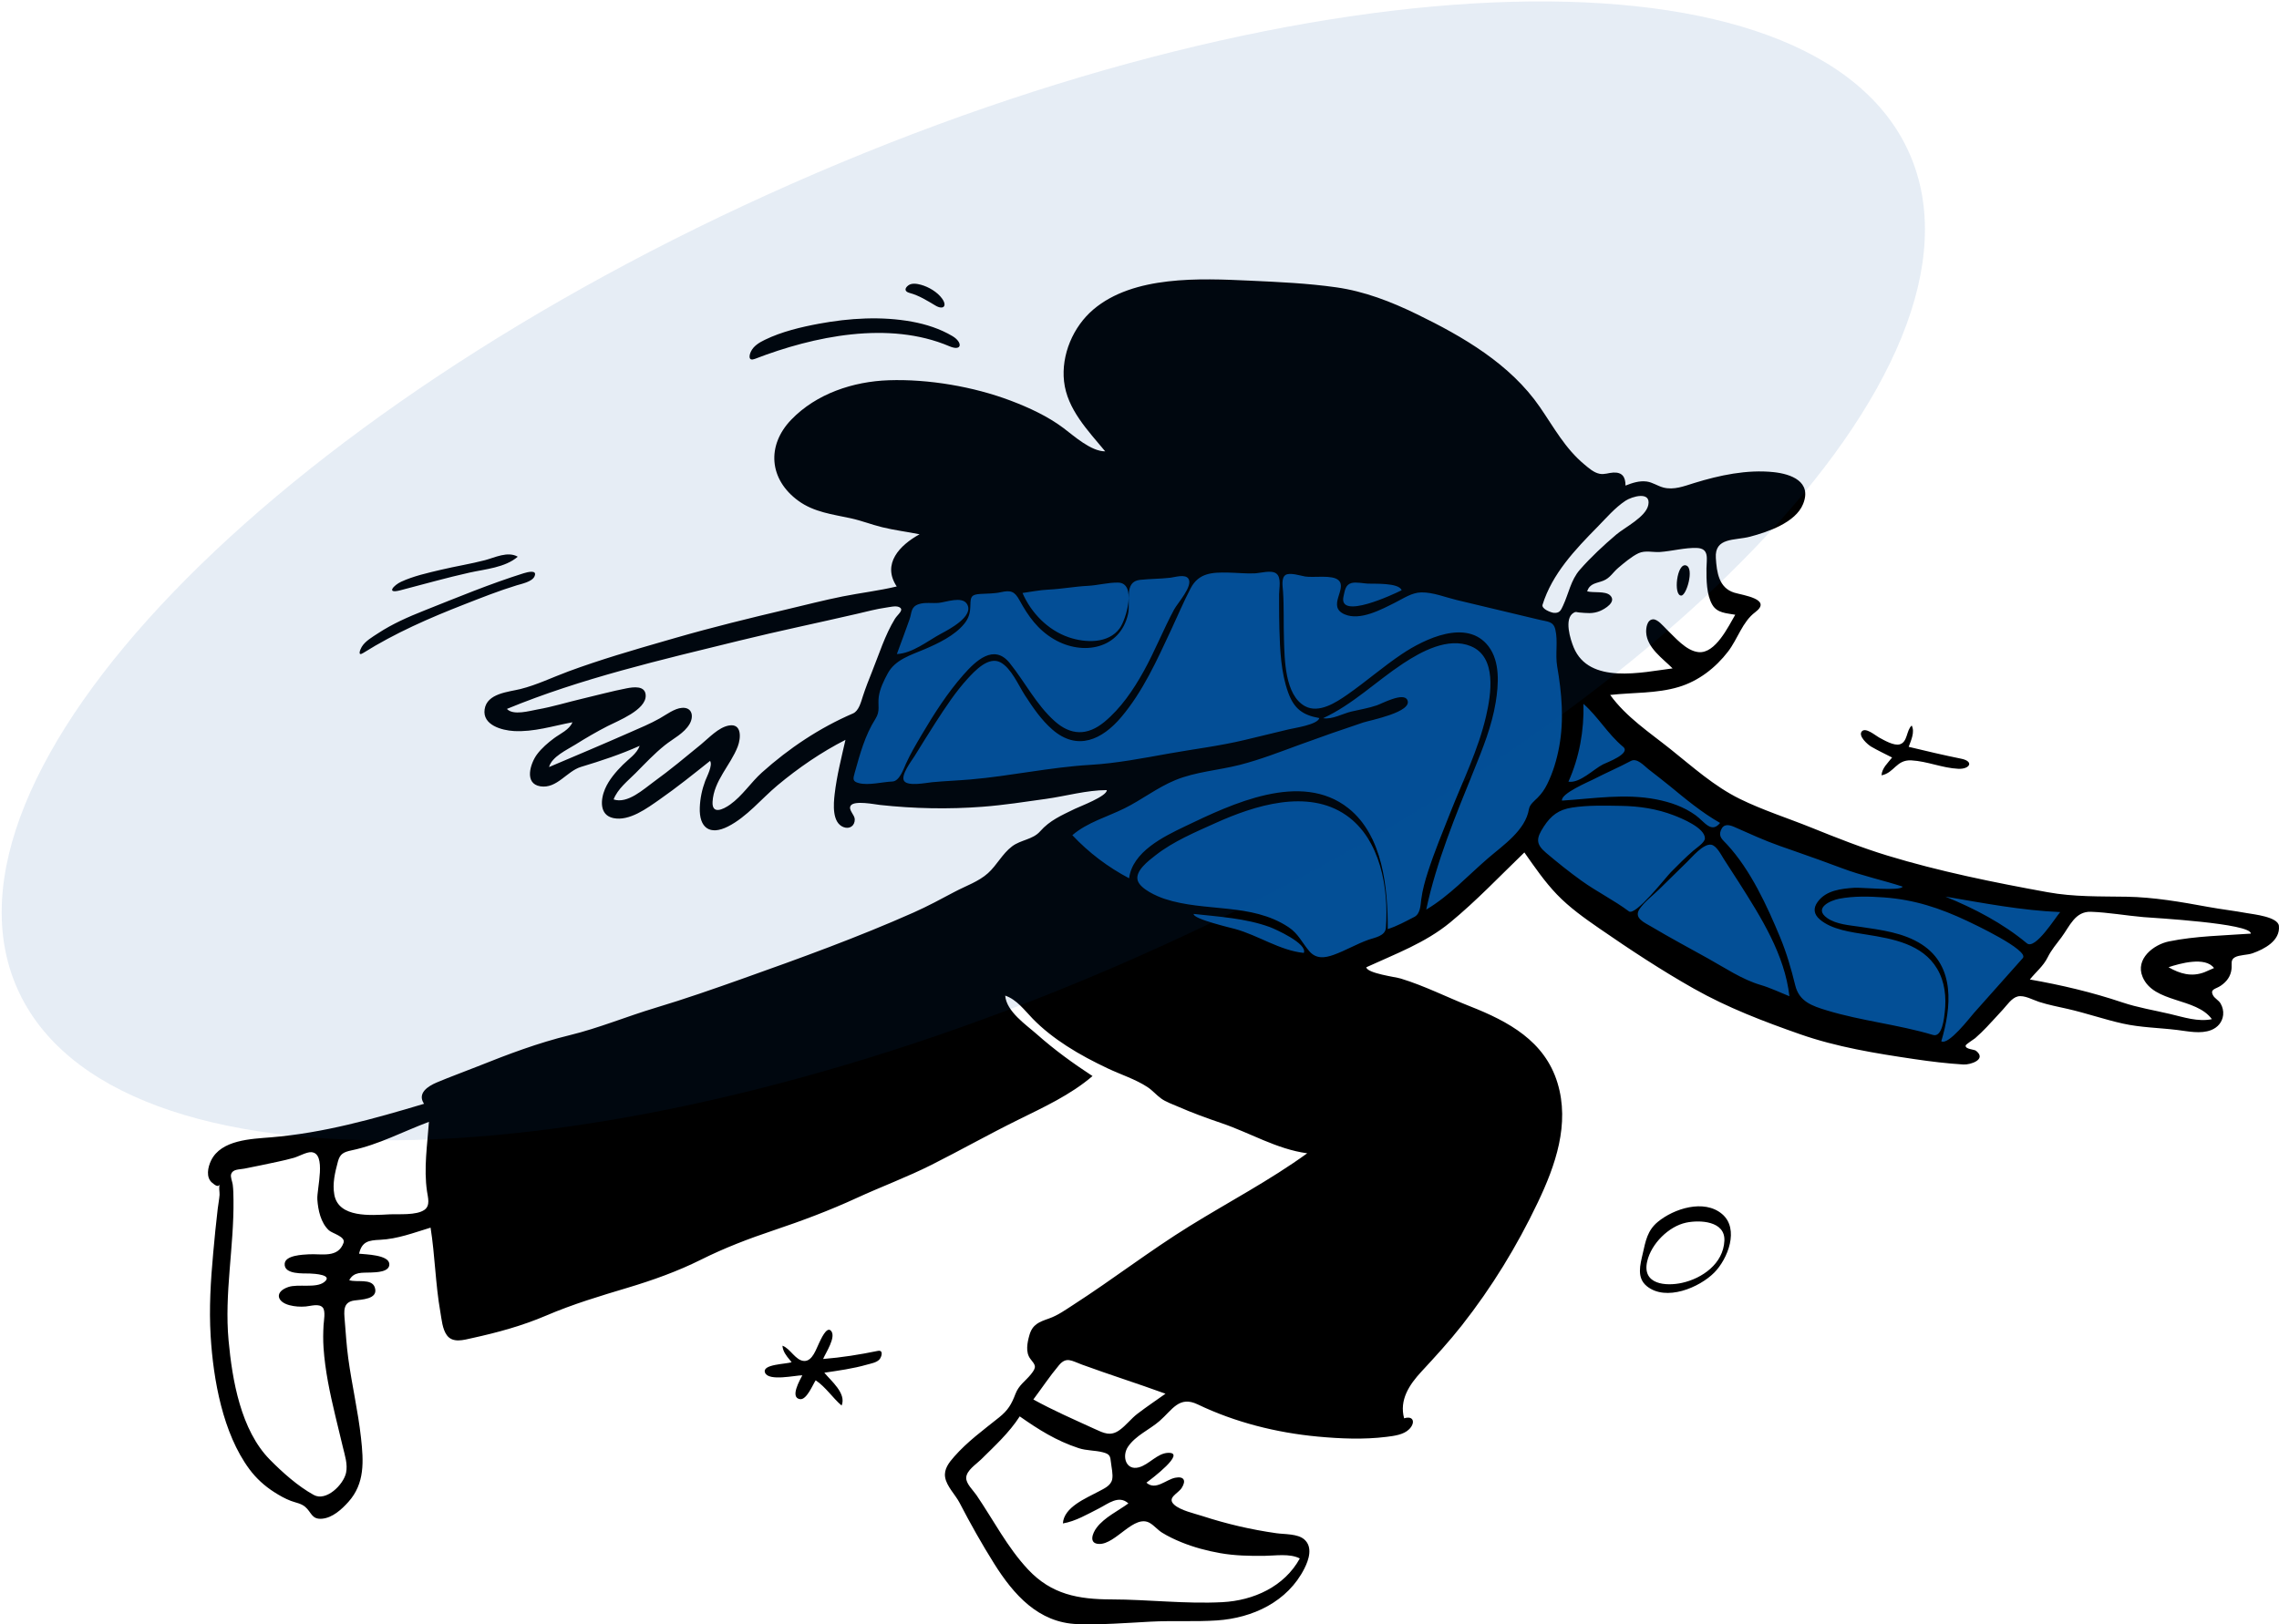
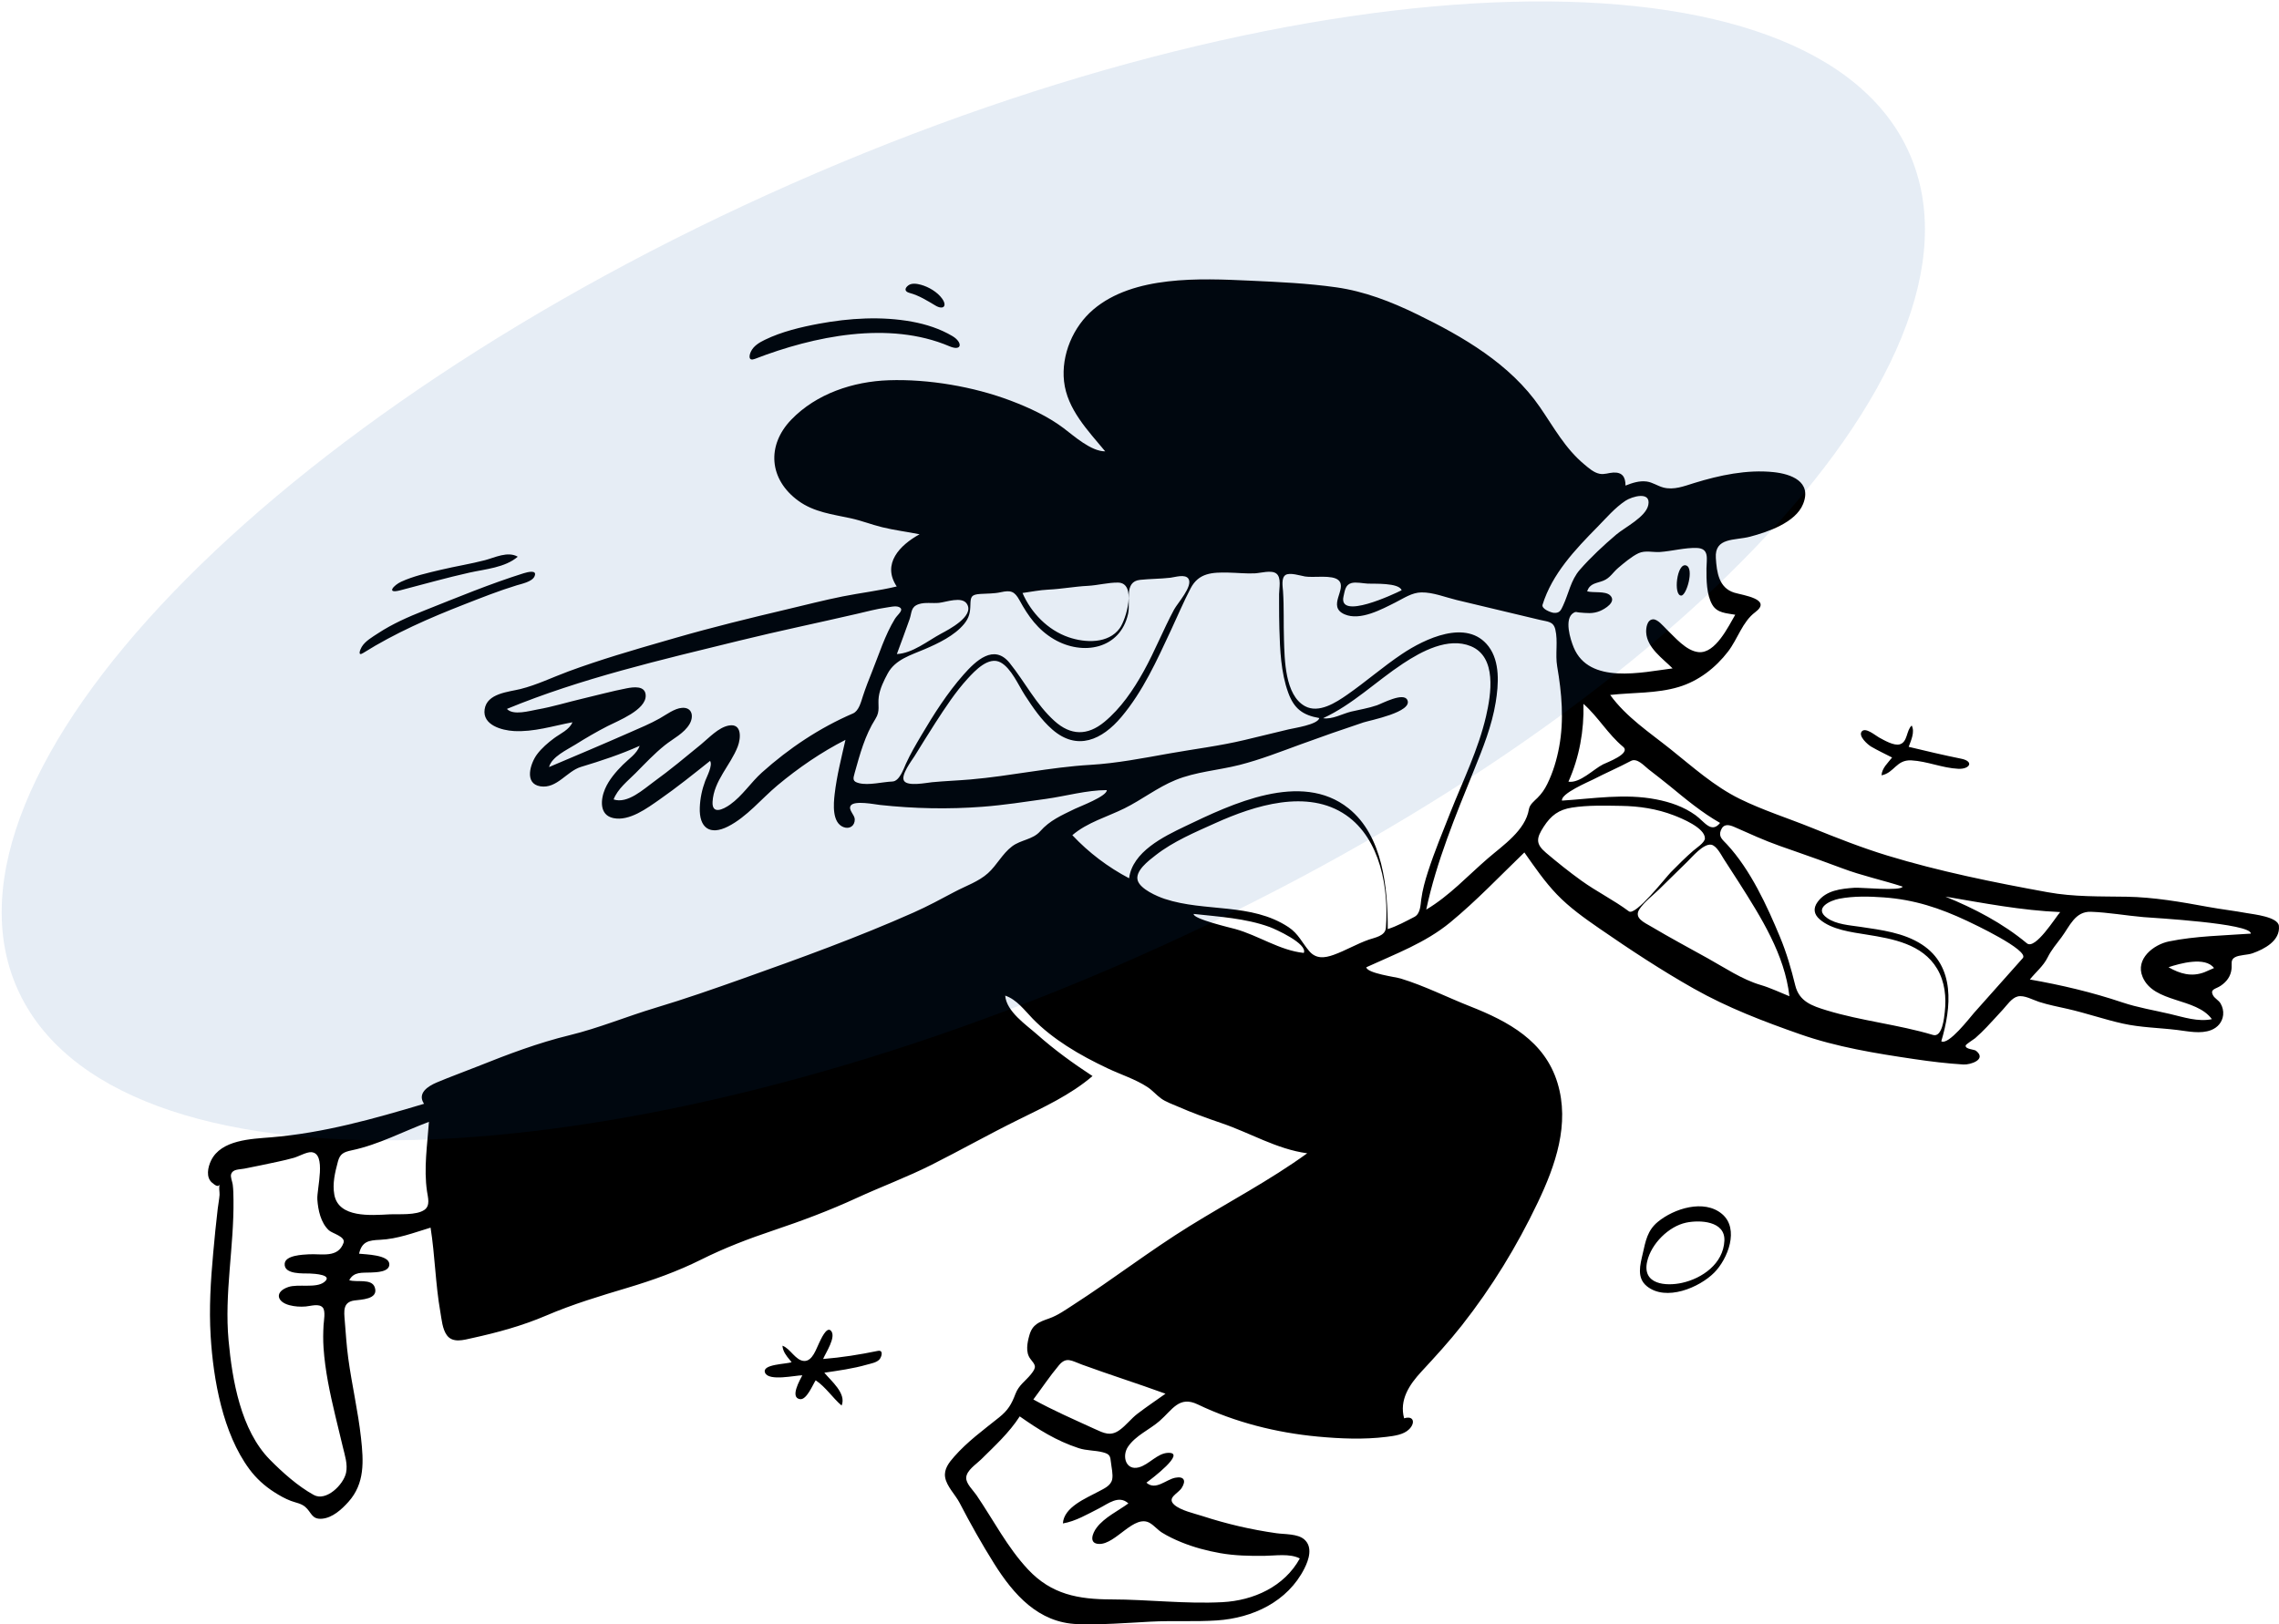
<svg xmlns="http://www.w3.org/2000/svg" width="1052" height="750" viewBox="0 0 1052 750" fill="none">
-   <path fill-rule="evenodd" clip-rule="evenodd" d="M390 368.466C395.023 348.935 399.757 328.979 407.21 310.209C411.875 298.463 416.818 286.824 421.769 275.197C422.455 273.583 422.745 272.027 424.081 271.223C425.865 270.15 429.557 270.173 431.57 269.804C460.167 264.559 489.061 260.556 518.05 258.304C551.132 255.734 583.384 256.91 616.118 262.301C644.113 266.911 671.831 273.265 699.247 280.541C703.277 281.61 707.301 282.703 711.317 283.825C713.189 284.348 716.295 284.615 717.927 285.707C721.414 288.041 722.596 297.604 723.903 301.655C725.654 307.086 726.674 314.546 730.049 319.166C735.075 326.042 742.725 332.007 748.955 337.724C770.697 357.675 794.53 375.875 822.609 385.739C866.05 400.999 911.857 410.563 956.858 420.019C957.905 420.239 958.953 420.458 960 420.675C948.351 433.575 936.701 446.475 925.052 459.376C918.484 466.648 911.917 473.92 905.35 481.192C901.973 484.931 902.343 485.599 897.568 484.557C873.639 479.336 849.753 473.644 826.258 466.706C814.74 463.306 803.024 459.775 792.308 454.267C777.558 446.686 763.714 437.314 750.24 427.689C738.195 419.084 726.433 410.082 714.883 400.825C712.606 399.001 704.39 390.204 701.725 390.777C699.427 391.271 695.449 396.501 693.766 398.024C689.315 402.053 684.845 406.063 680.349 410.041C673.192 416.369 665.883 424.12 657.524 428.883C648.715 433.903 638.619 437.323 629.322 441.321C624.136 443.549 618.944 445.77 613.752 447.986C612.396 448.564 610.504 449.822 609.041 449.854C604.713 449.945 598.429 446.427 594.415 445.057C584.103 441.537 573.866 437.793 563.736 433.78C542.106 425.209 518.333 415.897 500.531 400.475C497.425 397.785 494.39 394.773 492.335 391.179C491.622 389.933 490.562 388.198 490.489 386.726C490.373 384.381 491.692 383.92 493.654 382.453C503.78 374.885 514.697 368.289 525.435 361.638C527.958 360.076 530.486 358.52 533.022 356.98L407.561 367.055C401.707 367.526 395.854 367.995 390 368.466Z" fill="#034F96" />
  <path fill-rule="evenodd" clip-rule="evenodd" d="M576.821 129.582C590.076 130.187 603.665 130.803 616.805 132.669C629.903 134.527 642.125 139.282 653.964 145.04C675.308 155.42 697.124 168.038 710.852 188.005C717.271 197.341 722.507 207.116 731.367 214.465C733.439 216.183 735.698 218.249 738.449 218.775C740.636 219.193 742.565 218.308 744.707 218.202C748.795 217.999 750.344 220.154 750.344 224.215C753.412 222.99 756.753 221.882 760.1 222.332C762.897 222.709 765.122 224.396 767.808 225.105C772.655 226.385 777.399 224.47 782.009 223.044C793.652 219.442 806.441 216.714 818.674 217.999C826.732 218.846 836.495 222.34 832.323 232.718C828.863 241.327 815.924 245.685 807.751 247.827C800.8 249.649 791.454 248.023 792.041 257.614C792.45 264.308 793.464 271.49 800.58 273.662C804.481 274.853 818.304 276.628 810.232 282.668C804.271 287.129 802.19 294.981 797.656 300.878C791.877 308.394 784.043 314.47 774.885 317.213C764.638 320.283 753.795 319.694 743.269 320.885C750.683 331.116 761.387 338.152 771.13 345.932C781.375 354.112 791.258 363.052 803.115 368.883C813.742 374.11 825.223 377.739 836.199 382.171C847.727 386.826 859.336 391.427 871.235 395.054C895.237 402.368 920.484 407.477 945.161 411.964C957.338 414.179 969.278 413.854 981.579 414.051C994.197 414.254 1006.81 416.466 1019.19 418.738C1025.2 419.841 1031.26 420.536 1037.26 421.633C1040.14 422.16 1051.55 423.321 1051.96 427.541C1052.62 434.413 1045.19 438.265 1039.75 440.182C1037.42 441.001 1033.68 440.881 1031.67 442.007C1029.49 443.225 1030.34 445.017 1030.09 447.375C1029.73 450.802 1027.89 453.267 1025.08 455.168C1022.77 456.732 1019.98 456.67 1021.58 459.632C1022.31 460.997 1024.15 461.858 1025 463.298C1025.97 464.941 1026.41 466.743 1026.22 468.634C1025.87 471.944 1023.69 474.47 1020.64 475.641C1015.76 477.512 1010.04 476.188 1005.04 475.58C996.686 474.564 988.207 474.462 979.961 472.634C971.364 470.728 962.999 467.791 954.393 465.839C949.979 464.838 945.557 463.999 941.244 462.611C938.438 461.709 934.382 459.364 931.393 460.099C928.594 460.786 926.405 464.166 924.575 466.128C922.049 468.835 919.603 471.615 917.036 474.284C915.335 476.051 913.591 477.782 911.733 479.386C911.129 479.907 907.4 482.187 907.348 482.799C907.203 484.528 911.274 484.499 912.146 485.186C917.212 489.19 909.599 491.724 906.314 491.523C898.742 491.061 891.132 490.132 883.633 489.02C865.776 486.371 847.971 483.512 830.898 477.531C814.011 471.615 797.532 465.323 781.913 456.505C766.921 448.042 752.419 438.474 738.258 428.694C731.386 423.948 724.467 419.031 718.664 412.985C712.99 407.072 708.364 400.283 703.658 393.602C692.389 404.485 681.544 415.93 669.439 425.907C657.923 435.397 644.08 440.467 630.686 446.631C631.12 449.432 644.212 451.109 646.602 451.837C657.523 455.159 668.001 460.491 678.622 464.672C696.291 471.628 713.056 480.68 718.941 499.998C724.726 518.992 718.016 538.111 709.832 555.269C700.172 575.525 688.699 594.286 674.829 611.944C668.929 619.456 662.574 626.372 656.099 633.367C650.575 639.336 645.839 646.406 648.154 654.89C652.599 653.501 653.415 656.969 650.507 659.905C647.924 662.514 643.459 663.021 640.009 663.453C629.552 664.764 618.75 664.301 608.281 663.327C589.219 661.551 570.115 656.741 552.857 648.463C544.271 644.345 541.164 650.985 535.26 656.128C530.613 660.174 524.216 662.797 520.685 668.032C517.781 672.339 519.677 679.144 525.71 677.531C530.405 676.274 534.176 671.038 539.148 670.836C547.974 670.479 531.323 683.068 529.192 684.605C533.41 688.376 538.192 683.204 542.445 682.341C546.524 681.513 547.663 683.624 545.489 687.024C543.795 689.675 538.47 691.552 542.011 694.776C544.945 697.448 551.45 698.854 555.052 700.024C566.289 703.678 577.469 706.277 589.168 707.945C592.946 708.484 599.003 708.139 602.065 710.817C606.105 714.35 604.157 720.203 602.113 724.249C594.367 739.577 578.262 747.111 561.722 748.215C551.536 748.893 541.255 748.236 531.035 748.786C519.837 749.388 508.614 750.283 497.392 749.913C479.348 749.319 467.869 736.279 458.874 721.94C453.159 712.829 447.892 703.454 442.945 693.908C441.013 690.178 436.965 686.314 436.277 682.124C435.656 678.351 438.063 675.326 440.402 672.656C446.557 665.632 453.962 660.271 461.197 654.467C465.328 651.154 466.916 648.409 468.755 643.586C470.304 639.526 473.282 637.79 475.903 634.551C478.786 630.987 477.881 630.357 475.632 627.445C473.279 624.395 474.204 619.901 475.192 616.451C476.609 611.5 479.65 610.41 484.19 608.815C488.331 607.361 491.841 604.809 495.512 602.442C513.646 590.75 530.732 577.519 549.091 566.153C567.203 554.939 586.132 545.033 603.418 532.52C589.381 530.633 577.006 523.054 563.764 518.567C556.969 516.264 550.239 513.804 543.664 510.922C541.153 509.821 538.227 508.843 535.987 507.224C533.737 505.598 532.007 503.458 529.648 501.92C524.05 498.267 517.395 496.188 511.375 493.341C504.873 490.267 498.456 486.906 492.415 482.993C486.774 479.34 481.359 475.165 476.669 470.34C472.934 466.496 469.301 461.487 464.011 459.721C464.566 467.086 473.691 473.185 478.692 477.618C486.807 484.81 495.243 490.922 504.314 496.862C494.14 505.578 481.739 511.253 469.825 517.14C456.428 523.759 443.406 531.096 430.064 537.818C418.761 543.512 406.87 547.899 395.382 553.19C382.987 558.898 370.229 563.684 357.297 568.027C345.594 571.957 334.575 576.148 323.532 581.664C312.797 587.027 301.311 591.128 289.826 594.57C276.923 598.437 264.612 602.115 252.202 607.417C241.012 612.197 229.776 615.252 217.933 617.851C214.021 618.71 208.998 620.285 206.258 616.498C204.181 613.628 203.869 609.203 203.273 605.827C200.99 592.911 200.809 579.789 198.755 566.852C190.96 569.204 183.577 572.098 175.352 572.471C170.182 572.706 167.04 573.239 165.752 578.883C168.743 579.221 179.429 579.369 179.718 583.604C179.979 587.425 173.513 587.464 171.22 587.569C167.117 587.756 163.399 587.083 161.209 591.099C164.435 592.29 171.588 590.118 173.017 594.457C174.858 600.054 166.498 600.04 163.49 600.491C158.242 601.277 158.781 605.398 159.141 609.803C159.614 615.598 159.972 621.402 160.755 627.168C162.428 639.489 165.292 651.624 166.649 663.99C167.822 674.683 168.479 684.953 160.836 693.473C157.762 696.9 153.49 700.843 148.66 701.251C143.758 701.664 143.847 698.232 140.796 695.705C138.926 694.157 136.45 693.841 134.247 693.006C131.568 691.991 128.968 690.504 126.561 688.963C122.124 686.124 118.246 682.6 115.109 678.364C102.841 661.79 98.456 637.028 97.241 616.932C96.468 604.154 97.239 591.358 98.412 578.629C99.043 571.774 99.679 564.915 100.508 558.08C100.765 555.962 101.195 553.841 101.354 551.717C101.446 550.501 100.859 548.044 101.48 546.878C100.687 548.365 99.282 547.265 97.888 546.094C95.008 543.676 95.895 539.033 97.435 535.854C102.075 526.272 115.982 525.899 125.03 525.155C149.349 523.152 172.454 516.632 195.736 509.668C192.45 504.748 197.618 501.501 201.624 499.81C207.802 497.203 214.181 494.911 220.417 492.421C234.498 486.799 248.286 481.557 263.031 477.969C276.387 474.72 289.311 469.326 302.488 465.372C316.103 461.286 329.472 456.617 342.863 451.858C369.386 442.433 395.933 432.803 421.673 421.37C428.179 418.48 434.395 415.129 440.673 411.786C445.774 409.071 451.761 407.079 456.085 403.157C460.214 399.411 462.686 394.203 467.175 390.801C471.217 387.738 476.746 387.696 480.095 383.891C484.623 378.747 490.029 376.486 496.176 373.469C498.151 372.5 511.151 367.604 510.887 364.825C501.597 364.825 492.06 367.589 482.872 368.875C473.155 370.236 463.445 371.75 453.656 372.503C437.795 373.722 421.941 373.392 406.147 371.673C403.787 371.417 394.318 369.473 392.686 372.004C391.442 373.933 394.535 376.229 394.565 378.302C394.612 381.343 392.16 382.974 389.384 381.917C383.979 379.862 384.771 371.154 385.276 366.735C386.242 358.282 388.392 349.906 390.27 341.624C379.119 347.299 368.531 354.584 358.929 362.591C351.491 368.793 344.775 377.202 336.046 381.623C327.666 385.87 322.683 382.247 323.027 372.899C323.184 368.616 324.052 364.551 325.536 360.562C326.237 358.678 329.116 353.343 327.767 351.335C320.108 357.442 312.5 363.564 304.46 369.17C298.776 373.132 290.537 379.313 283.116 377.74C276.562 376.351 277.203 369.141 279.281 364.283C281.083 360.069 284.32 356.326 287.529 353.108C290.183 350.448 293.955 348.065 295.284 344.378C286.482 348.333 277.419 351.326 268.197 354.105C261.64 356.082 257.056 364.29 249.431 363.077C241.797 361.863 244.837 352.431 247.884 348.33C250.016 345.461 252.966 342.934 255.827 340.814C258.616 338.745 262.861 336.943 264.234 333.501C255.316 335.174 246.35 338.084 237.174 337.548C231.725 337.228 222.629 334.85 223.705 327.526C224.794 320.109 234.671 319.541 240.225 318.158C247.797 316.271 255.044 312.73 262.351 310.029C277.092 304.579 292.12 300.208 307.202 295.864L311.966 294.492C328.99 289.586 346.11 285.408 363.345 281.332C371.864 279.318 380.353 277.121 388.939 275.402C397.245 273.739 405.684 272.776 413.927 270.789C406.98 260.304 415.392 251.688 424.476 246.699C418.715 245.534 412.856 244.834 407.145 243.422C402.267 242.216 397.566 240.364 392.652 239.297C384.208 237.464 375.774 236.5 368.565 231.272C354.942 221.391 353.784 205.667 365.262 193.769C376.847 181.761 393.849 176.138 410.212 175.579C428.527 174.955 449.366 178.504 466.504 184.988C474.923 188.173 483.688 192.223 490.905 197.648C495.814 201.337 503.577 208.408 510.166 208.408C502.274 198.865 492.59 188.997 491.165 176.073C489.815 163.838 495.366 150.833 504.681 142.918C523.292 127.109 554.004 128.54 576.821 129.582ZM470.716 654C465.858 661.554 459.14 667.687 452.797 673.957C450.609 676.119 446.218 678.87 446.006 682.257C445.835 685.023 449.228 688.133 450.71 690.306C458.546 701.799 464.999 714.493 474.57 724.701C485.389 736.236 497.737 738.479 513.057 738.511C530.067 738.549 547.304 740.677 564.284 739.78C578.669 739.02 592.847 732.616 600 719.598C595.34 717.196 588.71 718.341 583.659 718.395C576.773 718.467 570.051 718.343 563.248 717.146C557.082 716.061 550.989 714.433 545.189 712.055C542.188 710.825 539.22 709.418 536.457 707.708C534.433 706.458 532.913 704.542 530.925 703.314C523.594 698.788 515.129 713.179 507.293 712.902C502.494 712.734 504.231 708.014 506.228 705.374C509.833 700.606 516.121 697.663 520.869 694.187C516.449 690.118 511.454 694.385 507.246 696.511C501.984 699.169 496.517 702.432 490.638 703.43C491.078 695.854 501.385 691.793 507.071 688.712C509.601 687.34 512.772 686.068 513.395 683.052C513.864 680.784 513.062 677.559 512.824 675.268C512.523 672.356 512.3 671.426 509.199 670.605C505.439 669.609 501.651 669.897 497.884 668.654C487.573 665.249 479.553 660.196 470.716 654ZM135.635 534.614C133.117 535.312 130.573 535.916 128.016 536.456C122.954 537.523 117.886 538.632 112.807 539.601C110.259 540.087 107.431 539.779 106.68 542.21C106.294 543.456 107.265 545.696 107.432 546.99C107.731 549.325 107.75 551.691 107.778 554.043C108.044 575.704 103.515 597.24 105.509 618.899C107.193 637.205 111.135 660.352 124.584 673.986C130.388 679.87 137.53 686.26 144.839 690.282C150.568 693.433 158.572 685.523 159.742 680.047C160.581 676.123 159.182 671.982 158.272 668.199C157.104 663.352 155.921 658.507 154.765 653.657C152.297 643.306 150.052 632.857 149.343 622.216C149.11 618.72 149.16 615.352 149.357 611.871C149.464 609.981 150.355 605.426 149.032 603.807C147.322 601.713 143.414 603.081 141.101 603.259C138.563 603.456 136.087 603.305 133.609 602.657C127.709 601.115 126.675 596.427 133.117 594.255C137.614 592.739 145.836 594.936 149.614 592.018C154.054 588.589 145.081 588.119 142.986 588.029C140.196 587.911 130.942 588.641 131.414 583.441C131.764 579.587 139.73 579.33 142.517 579.166C148.472 578.817 156.006 581.046 158.58 573.868C159.611 570.992 153.401 569.532 151.843 568.106C148.055 564.64 146.814 558.698 146.488 553.829C146.168 549.041 150.881 532.445 143.7 532.006C141.495 531.872 137.83 534.005 135.635 534.614ZM488.815 630.393C484.589 635.425 480.936 640.936 477 646.195C486.232 651.288 495.675 655.385 505.221 659.764C509.562 661.757 512.605 663.336 516.806 660.316C519.82 658.149 522.08 655.07 525.021 652.817C529.249 649.581 533.666 646.615 538 643.53C525.213 638.865 512.23 634.771 499.447 630.096C494.666 628.348 492.267 626.282 488.815 630.393ZM383.526 614.412C386.26 617.184 380.996 624.864 379.959 627.493C388.438 626.821 396.846 625.484 405.172 623.764C408.007 623.179 406.962 626.63 405.901 627.768C404.59 629.177 401.965 629.603 400.211 630.105C393.758 631.955 387.138 632.845 380.516 633.832C383.546 637.56 390.839 643.393 388.491 649C384.255 645.351 381.21 640.495 376.525 637.34C375.172 639.359 372.363 646.481 369.286 646.045C364.455 645.36 369.349 637.037 370.359 635.033C367.106 635.033 354.881 637.887 353.175 633.884C351.43 629.787 363.227 629.919 365.408 628.952L365.002 628.456L364.593 627.964C362.963 625.998 361.397 624.06 361.176 621.362C364.824 622.618 367.26 628.333 371.269 628.416C375.07 628.495 376.767 622.784 378.122 620.079C378.892 618.541 381.507 612.364 383.526 614.412ZM794.898 560.542C803.072 567.435 797.519 581.339 791.334 587.59C784.404 594.592 768.976 601.025 760.192 593.887C755.384 589.98 757.119 584.02 758.304 578.823C759.619 573.048 760.438 568.179 765.222 564.216C772.665 558.051 786.605 553.549 794.898 560.542ZM778.305 564.548C770.331 566.243 762.249 574.209 760.354 582.42C757.868 593.186 769.047 593.973 776.411 592.355C785.675 590.32 795.517 583.528 795.99 572.874C796.397 563.68 784.502 563.23 778.305 564.548ZM198 518C186.058 522.444 174.833 528.524 162.303 531.161C158.48 531.966 156.909 532.846 155.964 536.408C154.64 541.392 153.385 546.444 154.33 551.652C156.293 562.465 171.343 561.14 179.7 560.716C183.991 560.498 192.243 561.282 195.966 558.605C198.685 556.651 197.544 552.984 197.12 550.131C195.535 539.462 197.264 528.662 198 518ZM849.096 414.96C844.7 415.789 837.098 419.372 843.402 423.864C847.607 426.859 853.867 427.223 858.807 427.963C868.458 429.408 878.761 430.657 887.135 436.1C902.654 446.186 900.753 465.219 896.111 480.796C899.454 482.765 909.274 469.894 911.124 467.801C918.628 459.31 926.162 450.845 933.727 442.408C936.965 438.8 910.422 426.337 908.037 425.215C895.428 419.284 883.659 415.379 869.516 414.361C862.809 413.878 855.734 413.709 849.096 414.96ZM794.353 383.39C793.148 386.427 795.259 387.803 797.198 389.902C808.04 401.629 815.675 418.227 821.712 432.785C824.722 440.045 826.831 447.365 828.695 454.971C830.524 462.434 836.333 464.428 843.294 466.546C859.327 471.427 876.205 473.06 892.294 477.88C896.605 479.171 897.451 469.695 897.721 467.292C898.491 460.454 897.776 453.318 894.182 447.291C887.389 435.898 873.77 433.476 861.622 431.535C854.676 430.425 845.522 429.28 840.024 424.531C837.265 422.147 836.874 419.413 839.026 416.452C842.95 411.051 849.859 410.357 856.032 409.916C859.039 409.702 877.655 411.583 878.263 409.381C868.994 406.361 859.48 404.369 850.347 400.916C843.223 398.221 836.041 395.677 828.852 393.155L821.662 390.635C814.35 388.072 807.656 384.953 800.641 381.867C798.006 380.708 795.589 380.278 794.353 383.39ZM951.579 432.801C949.258 435.923 946.955 438.543 945.215 442.05C943.184 446.141 939.816 448.751 937 452.264C951.625 454.844 965.575 458.121 979.665 462.847C986.899 465.274 994.372 466.473 1001.77 468.211C1007.98 469.669 1014.59 471.93 1021.02 470.593C1013.7 460.506 994.176 463.295 989.036 451.078C985.538 442.768 994.134 436.139 1001.16 434.696C1013.44 432.178 1026.53 431.984 1039 431.086C1039.13 426.316 993.863 423.846 989.388 423.459C981.44 422.772 973.146 421.282 965.213 421.007C957.851 420.751 955.445 427.605 951.579 432.801ZM778.841 397.911C774.481 402.125 770.213 406.431 765.856 410.651C762.993 413.425 759.113 416.38 756.856 419.685C753.974 423.905 759.022 425.934 762.385 427.931C770.877 432.973 779.652 437.679 788.292 442.476C796.054 446.785 804.127 452.269 812.695 454.79C817.277 456.138 821.58 458.231 826 460C823.868 440.868 812.881 423.49 802.749 407.54C800.422 403.877 798.019 400.266 795.693 396.604C794.521 394.761 792.346 390.41 789.888 390.035C786.256 389.478 781.043 395.783 778.841 397.911ZM1001 446.606C1006.31 449.649 1011.64 451.195 1017.63 448.896C1019.1 448.295 1020.56 447.659 1022 446.99C1018.01 441.546 1006.2 444.864 1001 446.606ZM561.106 380.023C551.69 384.267 541.62 388.495 533.433 394.898C530.41 397.262 523.656 402.228 525.236 406.731C526.589 410.587 534.066 413.871 537.615 415.046C556.292 421.228 577.548 416.731 594.745 428.075C599.399 431.145 600.916 435.157 604.374 439.194C607.5 442.844 611.457 442.391 615.659 440.876C621.176 438.887 626.26 435.84 631.799 433.887C634.632 432.889 639.444 432.227 639.739 428.406C641.124 410.392 637.281 387.443 621.4 376.422C603.573 364.05 578.981 371.967 561.106 380.023ZM551.009 422C550.553 424.284 568.224 428.419 570.143 428.948C580.813 431.887 590.781 438.873 601.834 440C603.756 435.715 588.446 428.892 586.025 428.012C574.976 424 562.612 423.272 551.009 422ZM898 414C911.396 419.489 924.381 426.21 935.61 435.556C939.483 438.779 948.893 423.484 951 421.139C933.157 420.397 915.573 416.993 898 414ZM647.618 306.407C635.199 314.61 624.383 325.337 610.748 331.625C615.015 332.297 619.673 329.535 623.747 328.566C627.715 327.623 631.728 327.001 635.59 325.666C637.963 324.845 647.762 319.549 649.601 323.139C652.475 328.746 632.238 332.625 629.36 333.581C619.643 336.81 609.99 340.192 600.373 343.706C591.057 347.11 581.748 350.772 572.122 353.216C562.346 355.699 551.979 356.338 542.58 360.194C534.269 363.603 527.125 369.245 519.108 373.227C511.068 377.22 501.93 379.69 495 385.633C502.536 393.674 511.448 400.408 521.198 405.534C522.759 393.271 537.134 386.289 546.969 381.575C568.409 371.299 600.608 355.803 622.461 373.217C638.432 385.944 640.596 410.094 640.596 429C644.922 427.623 648.872 425.432 652.891 423.364C655.674 421.93 655.706 417.94 656.056 415.275C656.629 410.911 657.809 406.684 659.165 402.497C662.163 393.236 665.917 384.2 669.494 375.152C675.283 360.516 682.418 346.081 685.976 330.683C688.298 320.634 691.061 303.362 678.944 298.374C668.46 294.06 656.13 300.785 647.618 306.407ZM593.383 265.505C591.358 266.862 592.114 270.933 592.252 272.975C592.754 280.402 592.44 287.86 592.688 295.3C592.99 304.366 593.057 320.99 602.406 326.074C608.801 329.55 616.754 324.341 621.857 320.793C630.492 314.793 638.413 307.825 647.168 301.968C657.545 295.023 677.21 285.417 687.141 298.481C692.515 305.551 691.761 316.086 690.421 324.312C688.651 335.165 684.517 345.459 680.409 355.602C671.925 376.546 663.071 397.831 658.353 420C669.11 413.608 677.475 404.395 686.863 396.302C693.821 390.303 704.156 383.413 705.762 373.637C706.125 371.429 708.263 369.856 709.733 368.379C711.647 366.456 712.995 364.509 714.207 362.057C716.883 356.64 718.622 350.789 719.718 344.861C722.018 332.425 720.922 320.046 718.801 307.683C717.842 302.092 719.25 296.093 717.946 290.643C717.041 286.859 714.371 287.083 710.818 286.222C698.023 283.123 685.203 280.118 672.4 277.047C667.2 275.799 661.546 273.458 656.146 273.536C651.715 273.6 647.992 276.242 644.167 278.156C637.888 281.298 627.905 286.794 620.695 283.67C612.292 280.029 622.084 271.809 617.87 267.92C614.982 265.253 606.347 266.852 602.43 266.19C600.283 265.827 595.352 264.186 593.383 265.505ZM725.606 372.903C719.495 373.866 715.957 376.516 712.591 381.716C709.171 387.002 708.764 389.619 713.641 393.755C718.9 398.215 724.403 402.621 729.986 406.638C737.064 411.729 744.914 415.583 751.909 420.799C754.972 423.084 768.876 405.175 771.288 402.72C774.617 399.332 778.032 395.935 781.603 392.816C782.908 391.677 786.998 389.035 787 387.097C787.005 382.198 776.14 377.815 772.645 376.466C764.812 373.446 756.601 372.226 748.255 372.1C740.857 371.988 732.934 371.747 725.606 372.903ZM752.837 351.353C747.1 354.399 741.108 356.966 735.334 359.949C733.286 361.006 720.372 366.431 721.024 369.673C735.557 368.752 750.026 366.293 764.513 369.106C771.019 370.37 777.218 372.488 782.655 376.396C786.772 379.355 789.912 385.04 794 379.98C785.653 375.251 778.137 368.982 770.735 362.895C767.496 360.231 764.162 357.725 760.874 355.133C758.918 353.592 755.693 349.838 752.837 351.353ZM409.079 280.54C404.533 281.178 400.102 282.383 395.637 283.417C377.549 287.606 359.392 291.367 341.352 295.8C305.369 304.641 268.311 313.167 234 327.332C236.885 330.521 244.529 328.211 248.109 327.586C255.118 326.361 261.919 324.222 268.843 322.607C275.615 321.028 282.412 319.145 289.24 317.829C292.385 317.223 297.933 316.425 298.059 321.139C298.239 327.823 285.253 332.821 280.486 335.264C275.389 337.876 270.455 340.763 265.603 343.801C261.767 346.203 254.693 349.404 253.449 354.177C265.897 348.904 278.352 343.653 290.722 338.202C295.382 336.148 300.103 334.214 304.539 331.708C307.497 330.038 311.304 327.107 314.806 326.844C319.549 326.487 320.335 330.792 318.337 334.266C315.836 338.615 310.676 341.069 306.88 344.112C302.042 347.993 297.76 352.571 293.403 356.964C289.787 360.61 285.13 364.2 283.242 369.13C289.743 371.304 297.13 364.335 301.907 360.89C309.415 355.477 316.407 349.589 323.569 343.739C327.233 340.746 331.6 335.899 336.423 335.006C342.534 333.873 342.028 340.859 340.546 344.71C337.233 353.318 329.479 360.495 328.924 370.199C328.583 376.173 333.644 373.899 337.02 371.503C342.706 367.467 346.554 361.317 351.714 356.689C364.141 345.541 378.365 336.032 393.737 329.428C396.488 328.246 397.477 324.003 398.314 321.453C399.562 317.647 400.998 313.957 402.498 310.237C405.785 302.088 408.481 293.281 413.087 285.754C414.371 283.655 417.685 281.515 414.944 280.281C413.454 279.61 410.618 280.324 409.079 280.54ZM540.3 266.756C535.644 267.299 530.931 267.25 526.266 267.742C518.652 268.544 521.973 277.805 520.747 283.385C517.136 299.811 499.723 302.913 486.528 295.164C479.105 290.803 474.648 284.553 470.656 277.242C468.38 273.074 466.685 272.404 461.977 273.447C458.746 274.163 455.806 274.011 452.519 274.249C448.383 274.549 448.022 275.426 447.937 279.362C447.863 282.857 447.36 285.279 445.033 288.111C440.597 293.504 433.159 297.055 426.823 299.765C420.475 302.481 413.284 304.5 409.798 310.919C408.04 314.155 406.157 318.018 405.648 321.697C405.093 325.716 406.456 328.21 404.112 331.917C399.24 339.625 397.007 348.048 394.543 356.807C393.74 359.66 393.423 360.834 396.538 361.619C401.008 362.745 407.356 361.036 411.943 360.856C415.215 360.728 417.126 354.959 418.189 352.622C420.257 348.076 422.793 343.773 425.332 339.471C431.086 329.726 437.239 320.046 444.756 311.531C450.429 305.105 458.805 297.105 466.069 306.135C473.149 314.936 478.252 325.243 486.766 332.915C494.255 339.662 501.972 339.77 509.738 333.375C517.385 327.08 523.196 318.49 527.948 309.92C533.088 300.653 536.964 290.759 541.973 281.436C543.543 278.514 550.794 270.609 548.585 267.223C547.093 264.936 542.394 266.512 540.3 266.756ZM579.294 264.735C575.195 264.928 571.071 264.468 566.973 264.386C559.555 264.239 553.351 264.499 549.626 271.606C546.338 277.879 543.537 284.552 540.536 290.975C534.017 304.928 527.621 319.206 517.613 331.079C508.746 341.598 497.29 346.898 485.755 336.849C480.641 332.393 476.755 326.645 473.085 320.995C470.143 316.465 466.785 308.493 461.856 305.852C456.36 302.908 450.068 309.661 446.708 313.326C441.059 319.487 436.338 326.732 431.804 333.728C428.516 338.802 425.367 343.983 422.171 349.117C420.875 351.199 415.598 358.008 417.354 360.602C419.116 363.202 427.713 361.424 430.2 361.186C436.139 360.62 442.071 360.416 448.013 359.904C466.496 358.315 484.705 354.254 503.235 353.17C515.442 352.455 527.469 350.096 539.484 347.953C551.167 345.869 562.926 344.447 574.484 341.693C581.28 340.073 588.088 338.452 594.871 336.772C597.218 336.191 608.311 334.606 609 331.556C601.362 330.223 597.351 327.26 594.643 319.809C591.251 310.476 590.856 300.076 590.567 290.243C590.456 286.46 590.438 282.676 590.435 278.891L590.435 274.351C590.434 271.637 591.606 266.712 589.16 264.83C586.896 263.088 581.917 264.609 579.294 264.735ZM730.929 325C731.25 337.297 729.051 349.691 724 360.926C729.284 361.772 735.569 355.143 740.002 352.923C741.71 352.067 753.015 347.959 749.229 344.818C742.265 339.042 737.699 330.972 730.929 325ZM882.462 335C884.012 338.058 882.097 341.939 881.061 344.839C889.124 346.777 897.155 348.68 905.279 350.325C911.402 351.564 909.265 355.236 903.951 354.983C896.559 354.631 889.682 351.5 882.327 351.093C875.321 350.706 874.496 356.822 868.523 358C868.726 354.635 871.448 352.298 873.404 349.773C870.18 348.119 866.887 346.582 863.76 344.759C862.14 343.816 857.665 339.858 859.388 337.755C861.128 335.632 865.688 339.61 867.311 340.486C869.618 341.732 874.223 344.477 876.937 343.69C880.655 342.611 879.881 337.274 882.462 335ZM766.279 254.877C763.008 255.104 759.45 254.004 756.351 255.443C753.262 256.879 749.575 260.022 746.992 262.201C744.491 264.311 743.247 266.873 740.137 268.119C737.031 269.364 733.848 269.254 732.651 273.052C735.469 273.825 741.001 272.8 743.208 274.871C746.419 277.885 740.817 281.202 738.493 282.151C735.16 283.511 732.434 283.07 729.027 282.814C727.544 282.704 727.558 282.248 726.343 282.983C721.839 285.705 724.955 295.39 726.417 298.924C733.566 316.217 757.993 310.393 772.08 308.622C767.598 304.107 760.256 299.125 759.886 292.033C759.775 289.921 760.299 286.147 763.011 285.971C765.179 285.831 767.781 289.106 769.131 290.397C773.134 294.222 778.312 300.567 784.1 301.116C791.838 301.85 797.791 289.318 801 283.853C797.056 283.112 792.735 283.156 790.442 279.286C787.717 274.687 787.669 267.642 787.717 262.464C787.758 258.056 789.163 253.233 783.27 253.016C777.84 252.817 771.761 254.497 766.279 254.877ZM246.708 266.184C245.58 268.643 240.681 269.607 238.53 270.265C230.349 272.763 222.361 275.937 214.385 279.05C198.283 285.335 182.357 292.277 167.653 301.513C164.906 303.241 166.252 299.909 166.965 298.708C168.565 296.015 171.927 294.109 174.438 292.46C181.233 287.994 188.43 284.857 195.943 281.87C210.977 275.894 226.24 269.558 241.659 264.717C243.447 264.155 248.222 262.88 246.708 266.184ZM433.457 278.361C430.468 278.67 426.967 277.991 424.092 278.966C420.346 280.237 420.964 282.808 419.855 285.971C417.975 291.338 415.962 296.661 414 302C421.263 301.661 428.219 295.912 434.375 292.603C437.86 290.729 449.974 284.512 446.321 278.82C444.008 275.217 436.775 278.017 433.457 278.361ZM516.118 269.004C511.62 268.922 506.675 270.284 502.123 270.51C496.02 270.813 490.01 271.974 483.914 272.255C479.904 272.44 475.967 273.264 472 273.804C475.947 282.948 483.651 290.946 493.332 294.258C500.969 296.871 511.657 297.315 516.875 290.084C519.877 285.925 524.781 269.16 516.118 269.004ZM750.309 231.233C745.405 234.491 741.474 239.159 737.378 243.324C727.116 253.755 716.497 264.923 712.055 279.222C711.445 281.18 716.072 282.911 717.324 282.987C719.97 283.147 720.508 281.812 721.548 279.577C724.119 274.041 725.104 267.856 729.217 263.136C734.23 257.381 740.265 251.77 746.083 246.826C750.037 243.466 759.727 238.736 760.863 233.181C762.207 226.615 753.279 229.261 750.309 231.233ZM623.805 269.229C621.031 270.036 620.811 272.602 620.177 275.367C617.628 286.475 643.41 274.355 647 272.539C645.806 268.973 634.056 269.623 631.334 269.483C629.215 269.375 625.853 268.633 623.805 269.229ZM776.102 274.999C772.281 275.146 774.043 259.542 778.386 261.111C782.111 262.458 778.551 274.903 776.102 274.999ZM239 257.057C233.15 262.106 223.965 262.783 216.692 264.404C205.974 266.792 195.349 269.836 184.718 272.583C178.005 274.317 181.784 270.181 185.146 268.628C190.925 265.955 197.468 264.531 203.645 263.061C210.332 261.469 217.166 260.406 223.815 258.67C228.42 257.467 234.357 254.39 239 257.057ZM420.999 148.535C427.5 149.728 433.99 151.808 439.689 155.213C444.408 158.033 444.22 162.419 438.239 159.874C410.339 147.999 375.718 155.192 348.473 165.707C345.467 166.867 345.691 164.337 346.6 162.387C347.85 159.7 350.524 158.141 353.09 156.893C360.801 153.144 369.69 151.023 378.074 149.466C392.048 146.87 406.96 145.958 420.999 148.535ZM425.076 131.478C428.621 132.439 432.694 134.824 434.862 137.85C437.4 141.39 435.382 143.2 431.861 141.118C427.931 138.794 424.337 136.477 419.827 135.249C417.446 134.602 417.542 133.109 419.252 131.798C420.853 130.571 423.338 131.006 425.076 131.478Z" fill="black" />
  <path d="M881.414 70.867C925.006 169.653 764.809 336.021 523.603 442.461C282.398 548.9 51.523 555.105 7.931 456.319C-35.661 357.534 124.536 191.166 365.741 84.726C606.947 -21.714 837.821 -27.918 881.414 70.867Z" fill="#034F96" fill-opacity="0.1" />
</svg>